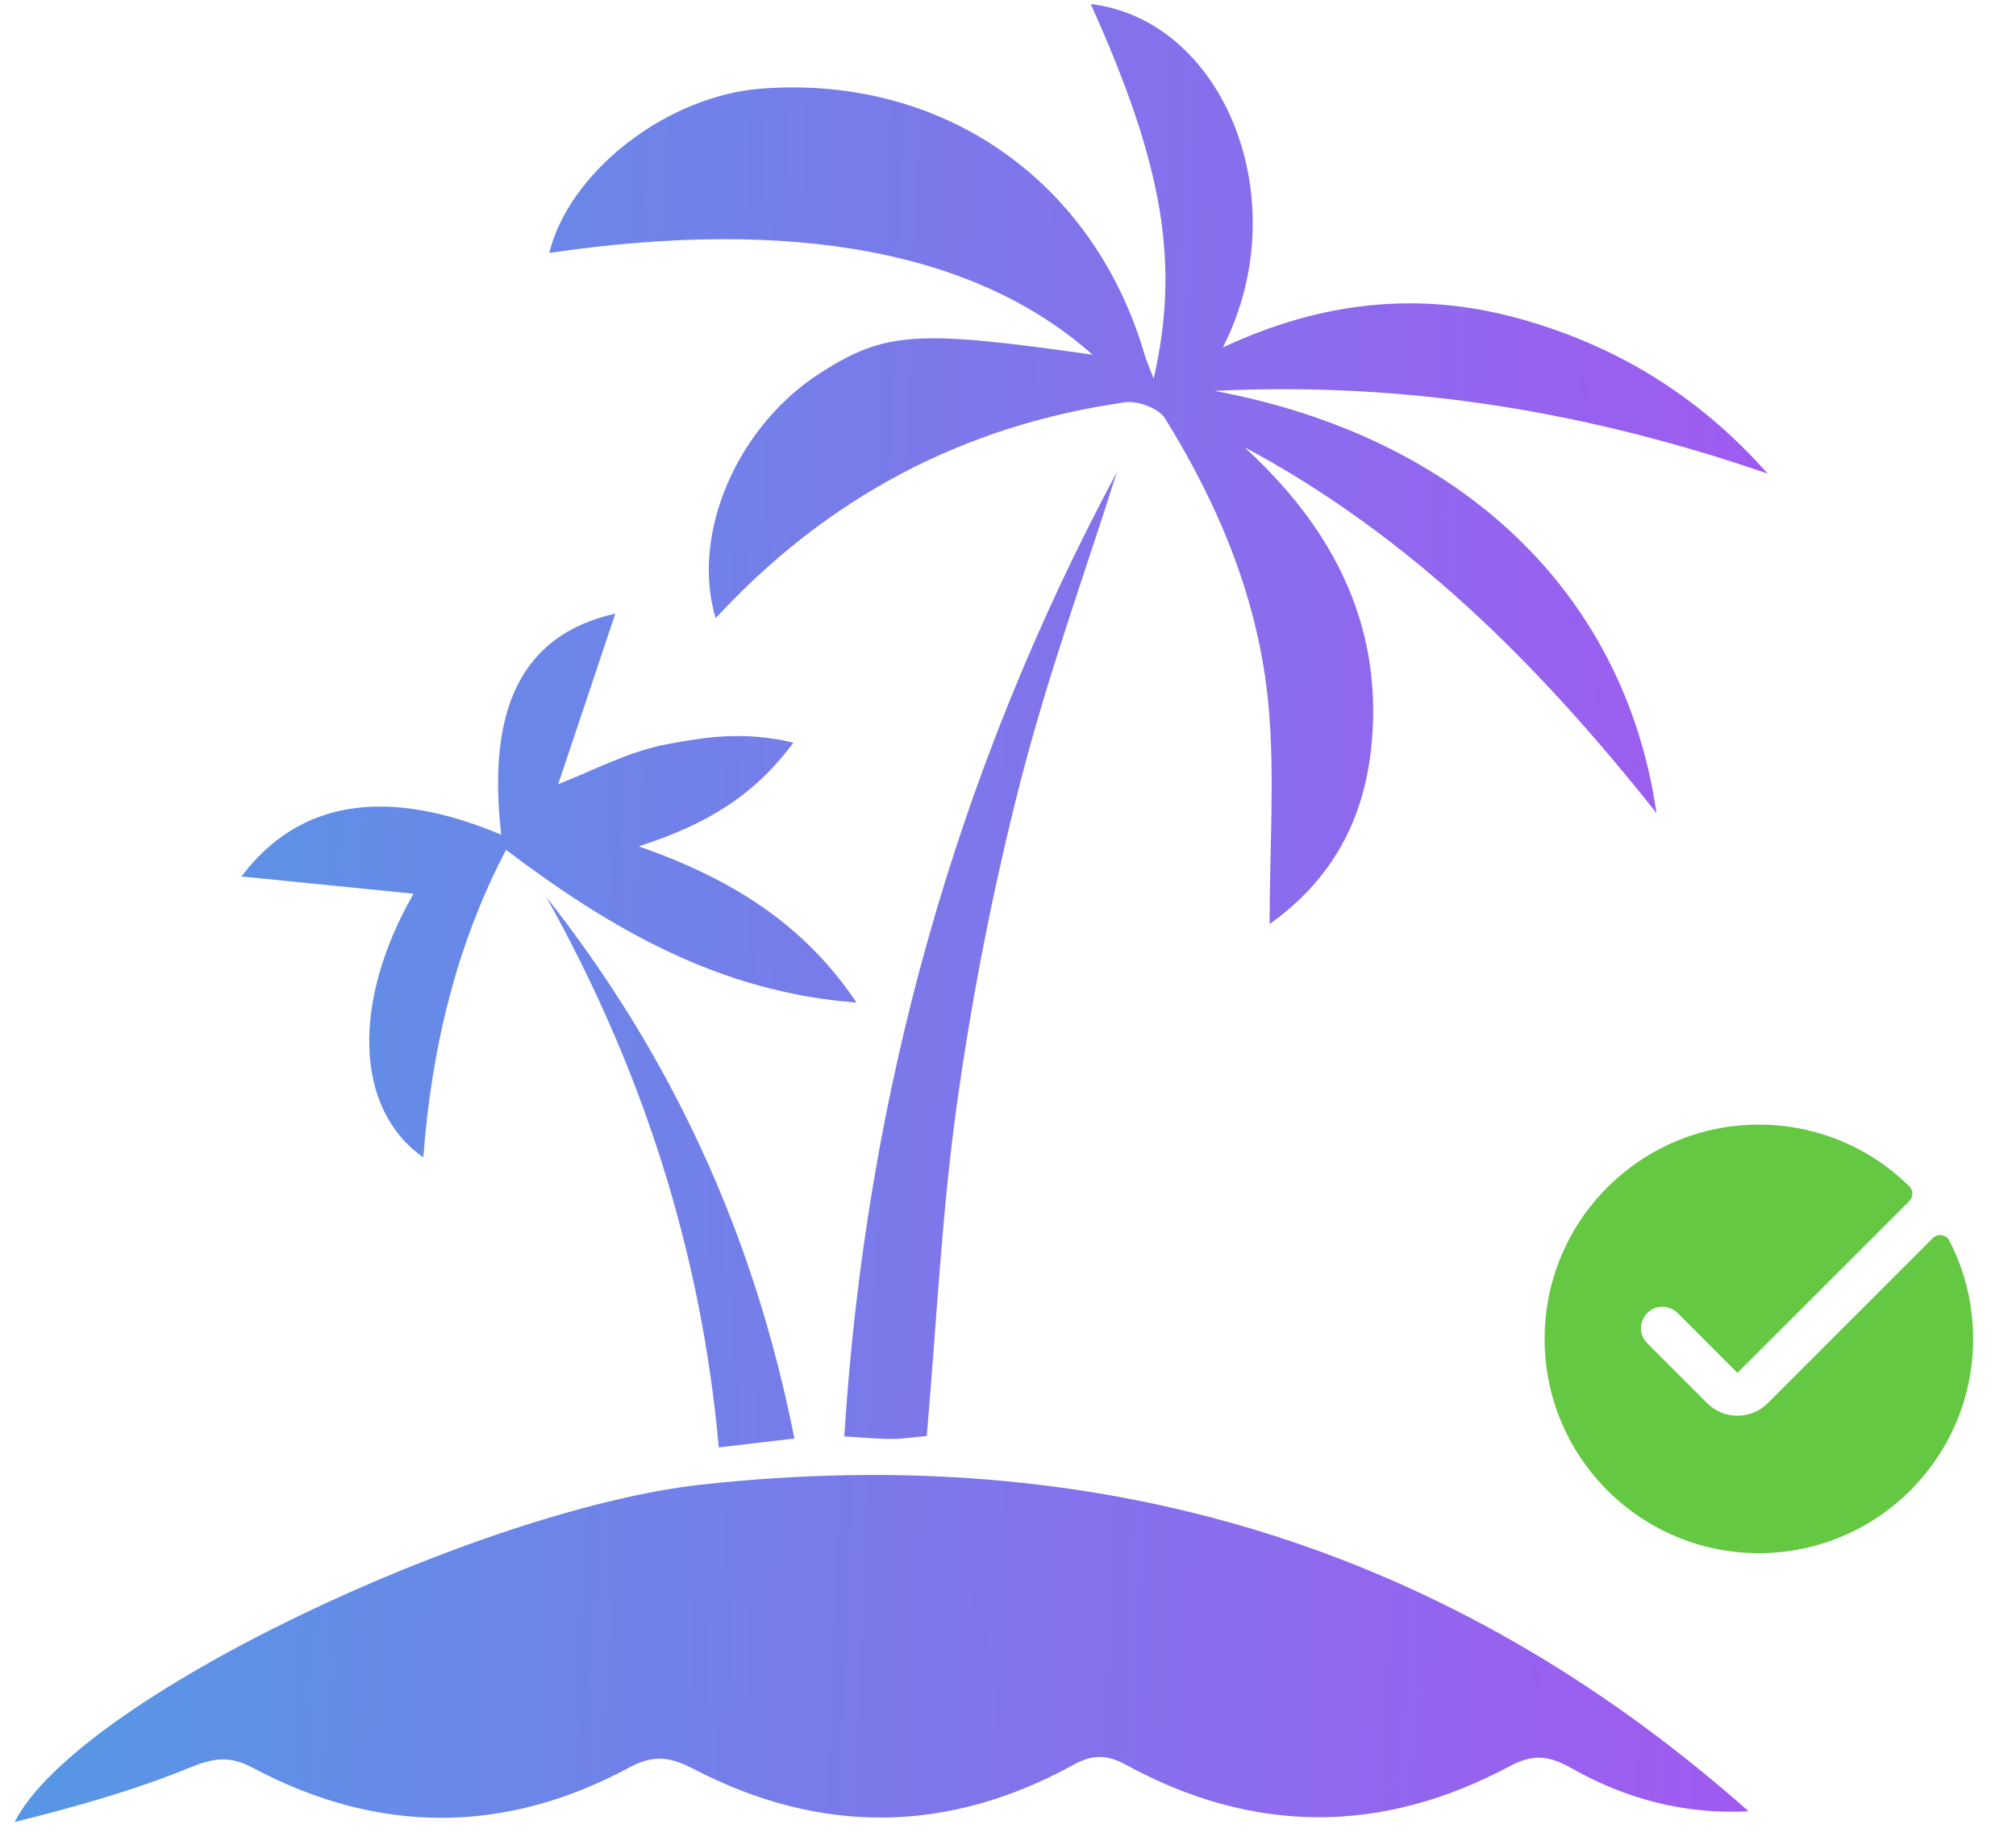
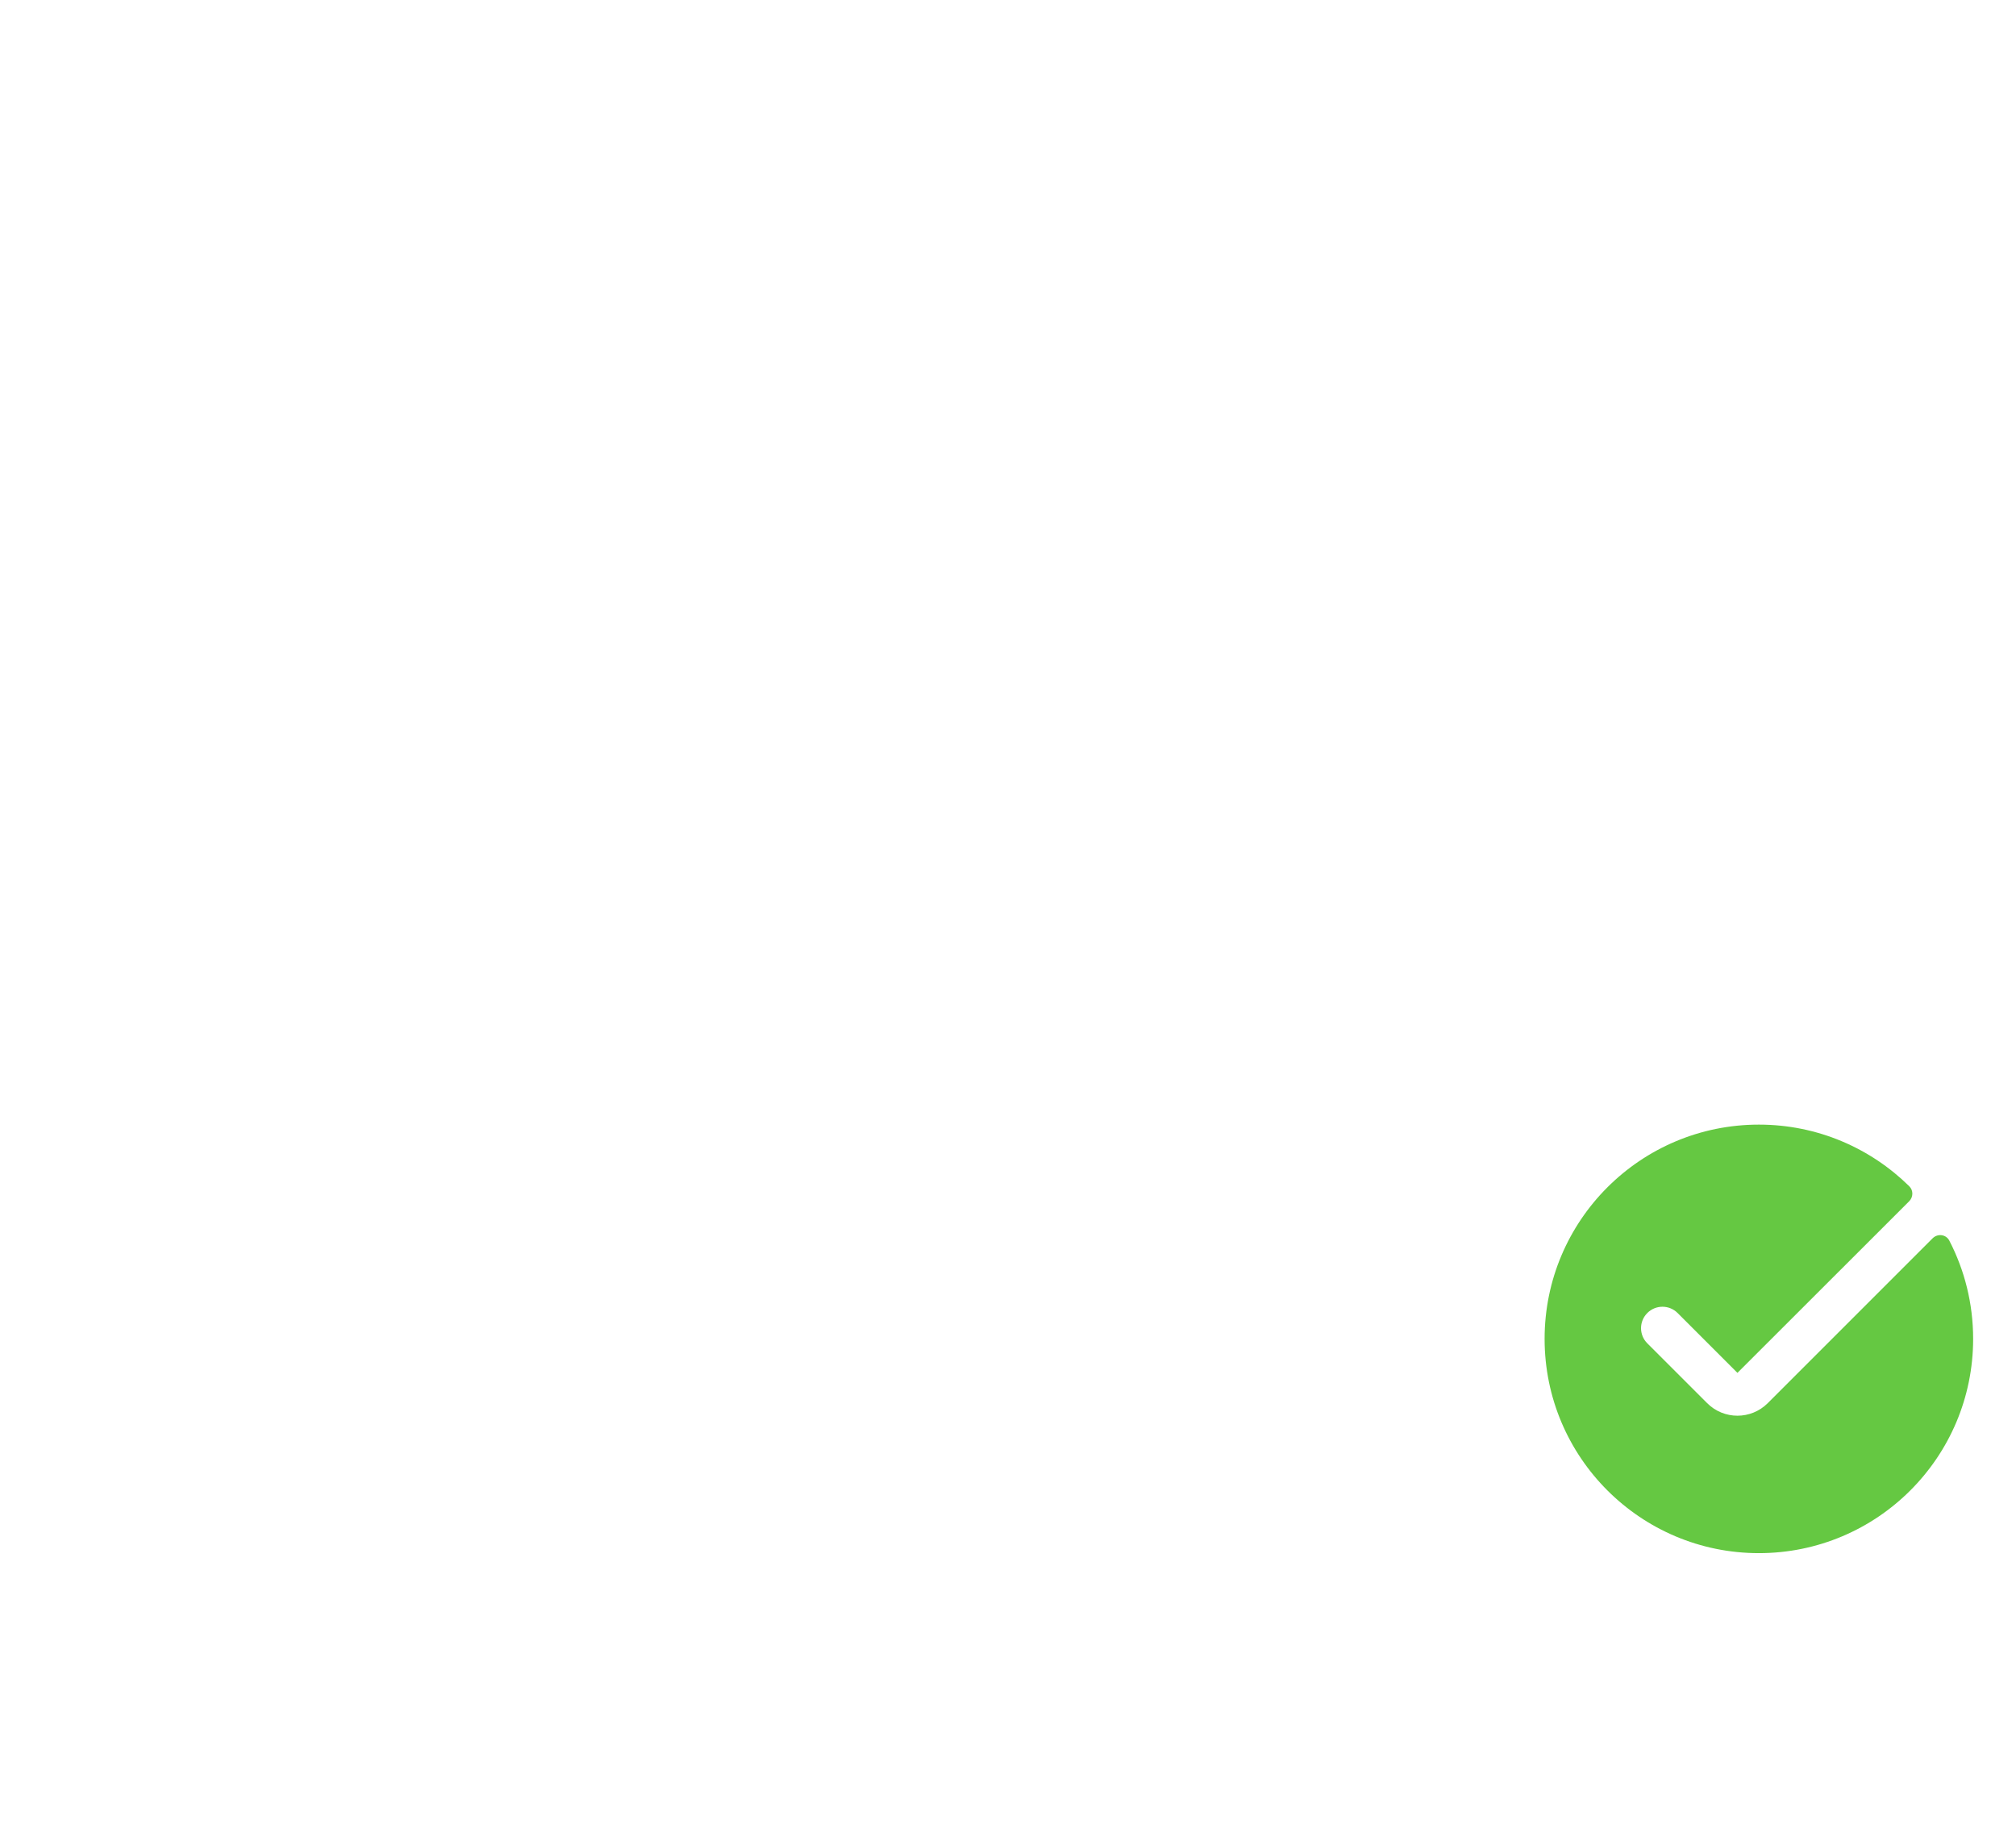
<svg xmlns="http://www.w3.org/2000/svg" width="92" height="84" viewBox="0 0 92 84" fill="none">
-   <path d="M40.691 65.666C41.212 65.666 41.743 65.58 42.293 65.533C42.748 60.27 42.985 55.226 43.687 50.257C44.379 45.355 45.337 40.462 46.57 35.664C47.793 30.895 49.481 26.239 50.969 21.546C43.611 35.276 39.515 49.916 38.529 65.552C39.382 65.599 40.036 65.666 40.691 65.666ZM19.318 52.817C19.688 47.877 20.807 43.155 23.092 38.784C27.909 42.416 32.84 45.279 39.088 45.753C36.651 42.122 33.323 40.083 29.151 38.623C32.109 37.665 34.347 36.404 36.206 33.891C33.958 33.351 32.166 33.635 30.412 33.967C28.63 34.309 26.951 35.219 25.472 35.788C26.278 33.379 27.141 30.819 28.08 28.003C23.803 28.961 22.21 32.346 22.874 38.092C17.744 35.93 13.686 36.451 11.021 39.998C13.847 40.282 16.417 40.538 18.872 40.785C16.047 45.706 16.17 50.618 19.318 52.817ZM49.86 16.188C41.847 15.041 40.397 15.136 37.476 16.994C33.645 19.422 31.503 24.371 32.659 28.212C37.732 22.712 43.953 19.412 51.33 18.36C51.917 18.274 52.894 18.635 53.169 19.099C55.653 23.11 57.446 27.434 57.882 32.137C58.185 35.37 57.938 38.67 57.938 42.169C60.793 40.14 62.167 37.456 62.547 34.375C63.23 28.724 60.916 24.182 56.791 20.408C64.272 24.409 70.142 30.222 75.594 37.106C74.134 27.026 66.653 19.934 55.426 17.838C64.32 17.402 72.588 18.834 80.667 21.612C77.538 18.075 73.726 15.733 69.222 14.51C64.68 13.277 60.262 13.77 55.805 15.856C59.209 9.181 55.881 0.922 49.775 0.183C53.084 7.512 53.852 12.007 52.648 17.279C52.486 16.861 52.344 16.539 52.24 16.207C49.917 8.233 43.023 3.425 34.764 4.042C30.45 4.364 25.994 7.806 25.064 11.542C36.196 9.911 44.54 11.466 49.86 16.188ZM31.996 67.752C21.945 68.861 3.54 77.48 0.667 83.15C3.36 82.477 6.053 81.728 8.613 80.685C9.703 80.24 10.434 80.088 11.543 80.676C17.232 83.71 23.016 83.729 28.705 80.666C29.834 80.059 30.573 80.173 31.626 80.714C37.41 83.729 43.222 83.7 48.959 80.552C49.85 80.059 50.486 80.05 51.396 80.543C57.19 83.71 63.059 83.719 68.881 80.609C69.924 80.05 70.644 80.097 71.65 80.657C74.143 82.079 76.865 82.819 79.795 82.657C66.103 70.53 50.173 65.751 31.996 67.752ZM36.253 65.647C34.404 56.307 30.64 48.181 24.931 40.936C29.284 48.731 31.996 57.046 32.802 66.054C34.044 65.903 35.03 65.789 36.253 65.647Z" fill="url(#paint0_linear_745_16300)" />
  <path d="M80.266 70.878C85.666 70.878 90.044 66.5 90.044 61.1C90.044 59.484 89.652 57.959 88.957 56.616C88.808 56.328 88.424 56.281 88.194 56.511L80.671 64.033C79.907 64.797 78.669 64.797 77.906 64.033L75.175 61.303C74.793 60.921 74.793 60.302 75.175 59.92C75.556 59.538 76.176 59.538 76.558 59.92L79.288 62.651L87.124 54.821C87.314 54.631 87.321 54.325 87.13 54.136C85.365 52.396 82.941 51.322 80.266 51.322C74.866 51.322 70.488 55.7 70.488 61.1C70.488 66.5 74.866 70.878 80.266 70.878Z" fill="#65C842" />
  <defs>
    <linearGradient id="paint0_linear_745_16300" x1="7.027" y1="0.395" x2="82.119" y2="3.216" gradientUnits="userSpaceOnUse">
      <stop stop-color="#5995E5" />
      <stop offset="1" stop-color="#A05AF0" />
    </linearGradient>
  </defs>
</svg>